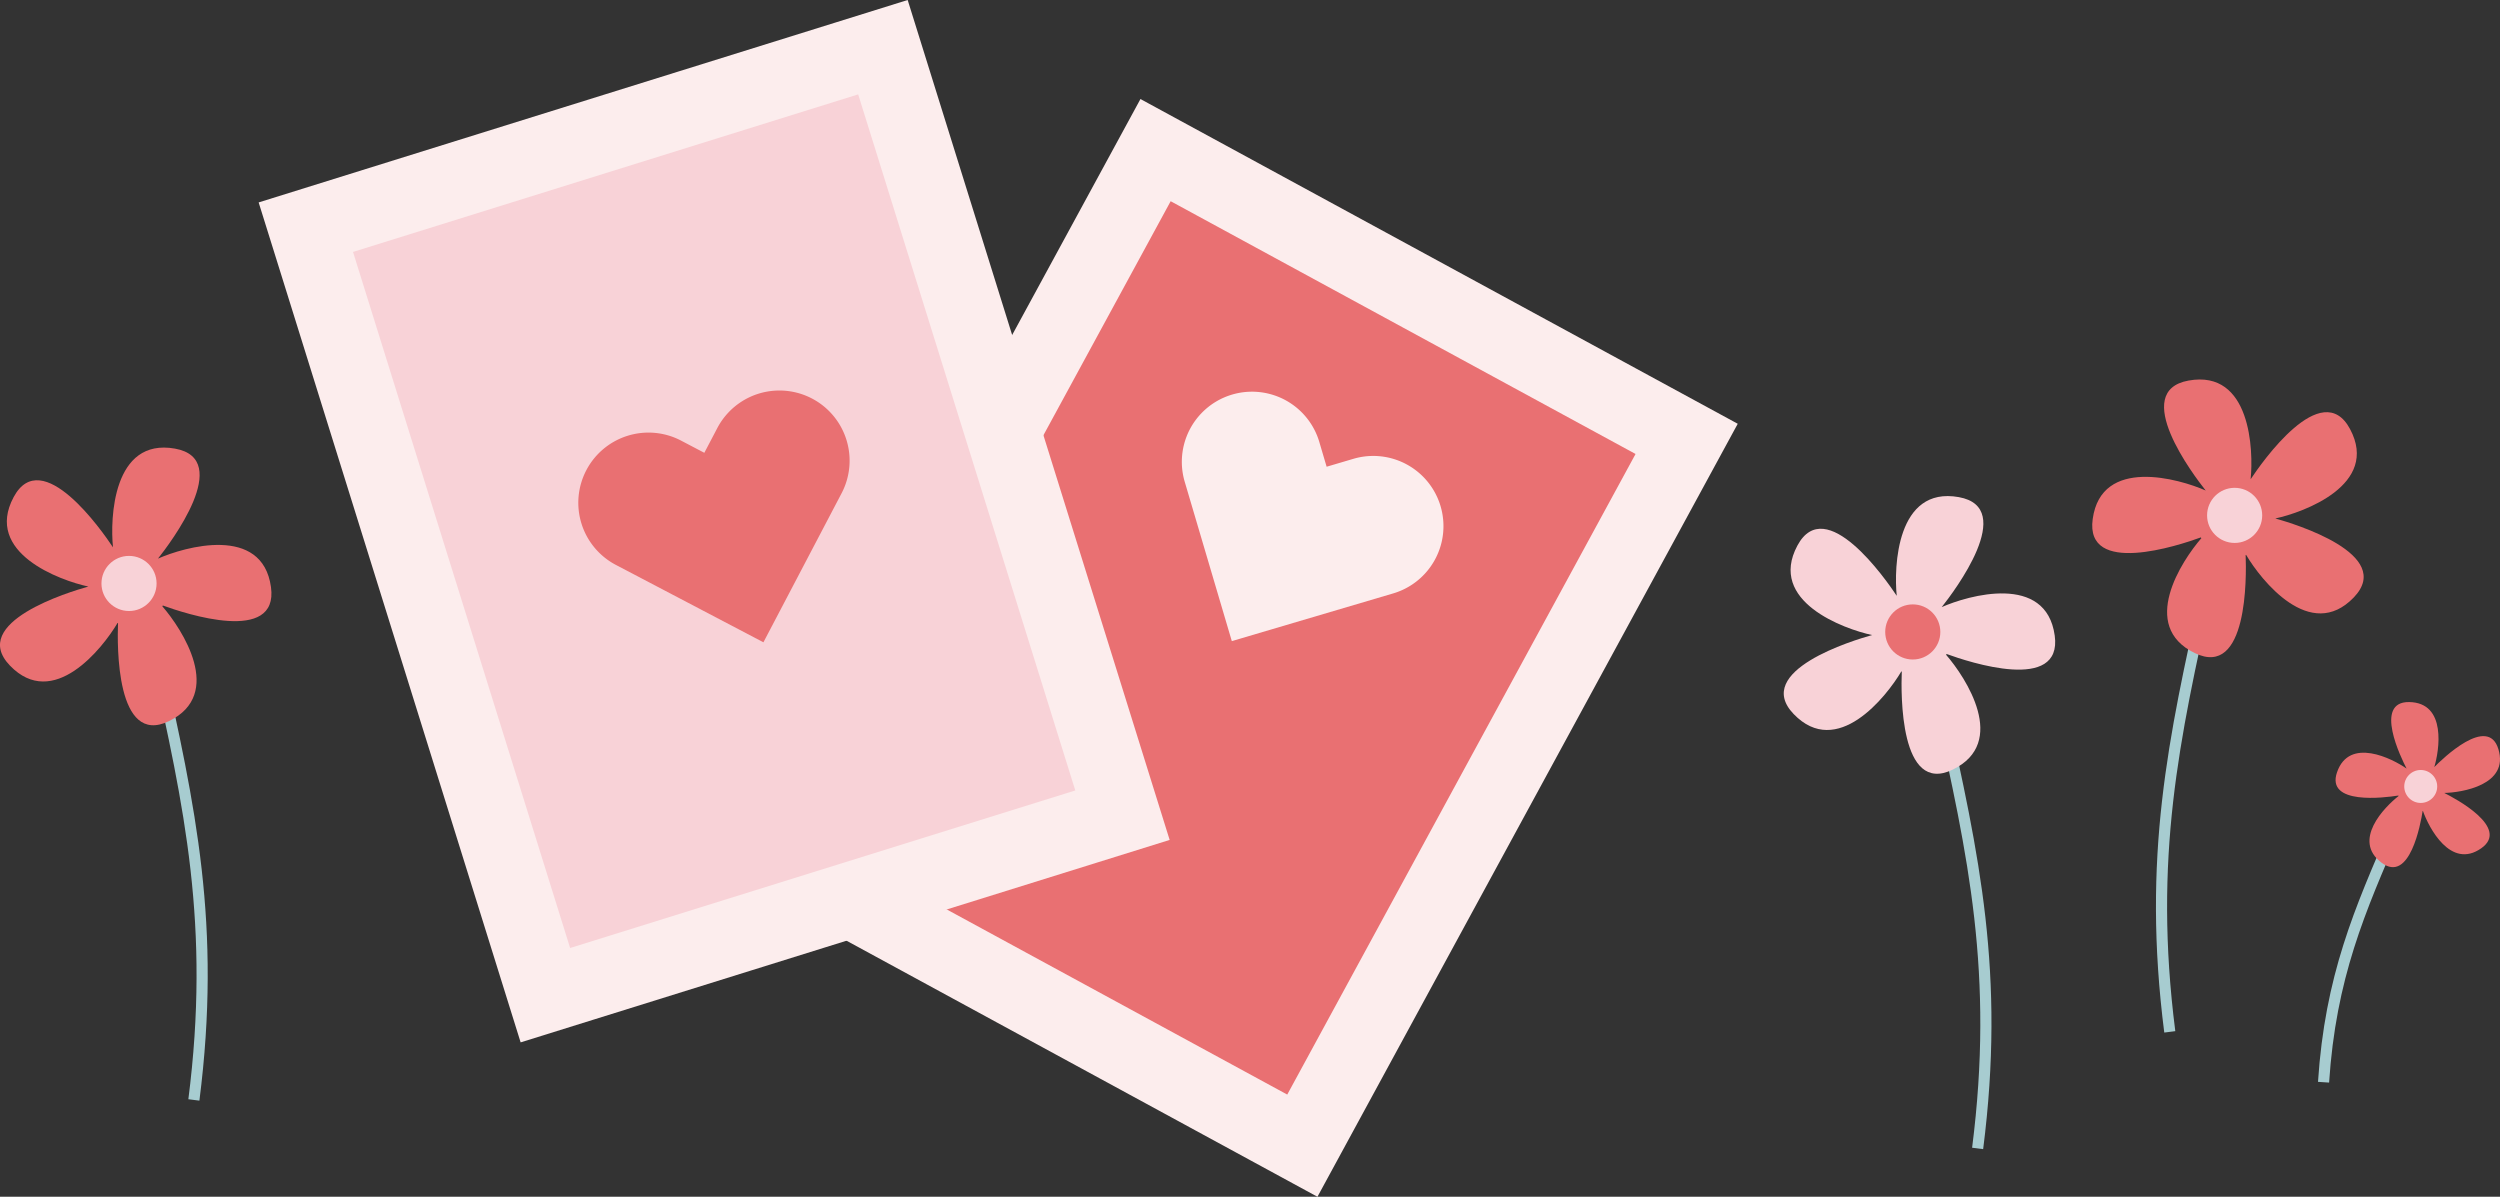
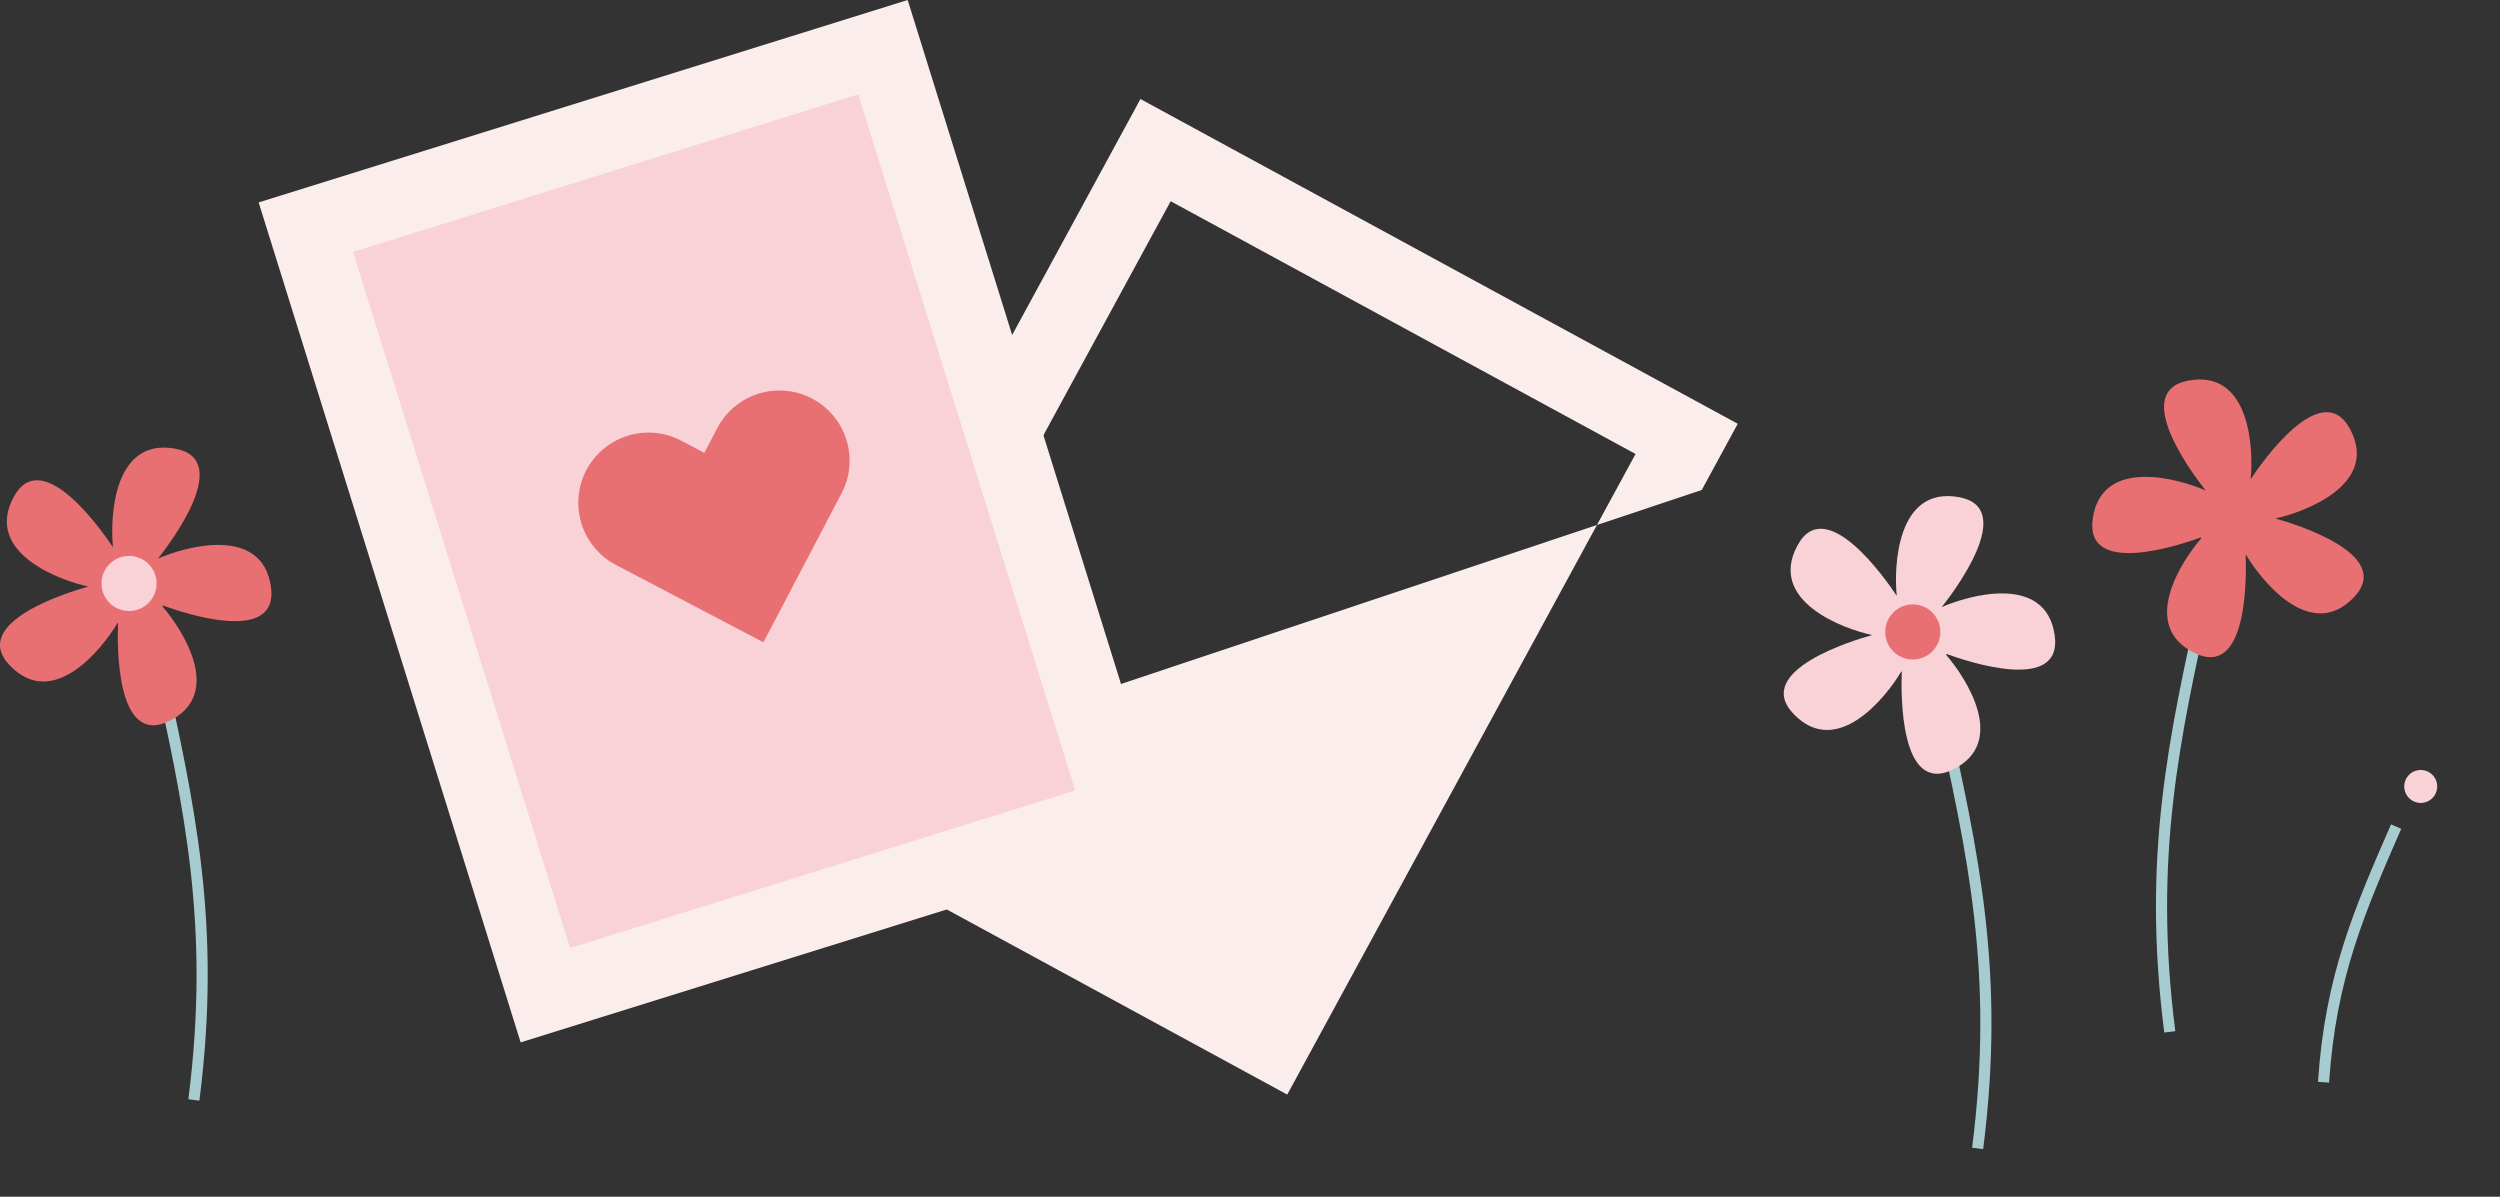
<svg xmlns="http://www.w3.org/2000/svg" viewBox="0 0 498.047 238.418" width="100%" style="vertical-align: middle; max-width: 100%; width: 100%;">
  <rect x="0" y="0" width="498.047" height="238.418" fill="#333333" stroke="none" />
  <g>
    <g>
-       <rect x="164.694" y="68.858" width="160.273" height="120.43" transform="translate(14.485 282.51) rotate(-61.466)" fill="rgb(233,112,114)" />
-       <path d="M233.218,40.086l92.615,50.357L256.444,218.061l-92.615-50.356L233.218,40.086M227.2,19.729l-7.17,13.187L150.642,160.535l-7.17,13.187,13.187,7.17,92.615,50.356,13.187,7.17,7.17-13.187L339.02,97.613l7.17-13.188L333,77.255,240.388,26.9,227.2,19.729Z" fill="rgb(252,237,237)" />
-       <path d="M245.4,127.722l-9.382-31.745a13.98,13.98,0,0,1,26.814-7.926l1.457,4.931,5.332-1.576a13.98,13.98,0,1,1,7.926,26.814Z" fill="rgb(252,237,237)" />
+       <path d="M233.218,40.086l92.615,50.357L256.444,218.061l-92.615-50.356L233.218,40.086M227.2,19.729l-7.17,13.187L150.642,160.535L339.02,97.613l7.17-13.188L333,77.255,240.388,26.9,227.2,19.729Z" fill="rgb(252,237,237)" />
      <rect x="82.057" y="23.694" width="120.43" height="160.273" transform="translate(-24.463 47.072) rotate(-17.323)" fill="rgb(248,210,215)" />
      <path d="M170.965,18.8l43.253,138.674L113.58,188.862,70.327,50.188,170.965,18.8M180.825,0,166.5,4.469,65.857,35.859,51.528,40.328,56,54.658,99.25,193.332l4.47,14.329,14.329-4.469L218.687,171.8l14.33-4.47L228.547,153,185.294,14.33,180.825,0Z" fill="rgb(252,237,237)" />
      <path d="M152.088,127.957l-29.315-15.375A13.981,13.981,0,1,1,135.761,87.82l4.553,2.388,2.583-4.924a13.98,13.98,0,0,1,24.761,12.987Z" fill="rgb(233,112,114)" />
      <path d="M395.081,228.93l-2.2-.281c4.416-34.591-.8-58.083-7.414-87.825l2.163-.481C394.288,170.3,399.546,193.955,395.081,228.93Z" fill="rgb(167,204,208)" />
      <path d="M358.073,108.693c-5.948,11.114,9.285,16.622,14.889,17.821-3.764,1.046-23.893,7.135-15.635,15.733,8.634,8.989,18.453-3.407,21.45-8.481.03.009.062.015.093.024-.172,4.337-.43,24.655,10.139,19.535,11.1-5.374,2.646-18.324-1.313-22.879.033-.053.065-.106.1-.16,4.415,1.613,23.124,7.809,21.542-3.668-1.72-12.483-17.269-7.994-22.514-5.67l0,0c2.443-3.075,15.124-19.813,3.4-21.913C377.807,96.811,377.276,113,377.867,118.7,375.71,115.443,363.7,98.182,358.073,108.693Z" fill="rgb(248,210,215)" />
      <circle cx="381.061" cy="125.897" r="5.49" fill="rgb(233,112,114)" />
      <path d="M464,215.672l-2.211-.146c1.386-21.115,7.2-34.435,14.548-51.3l2.031.886C471.1,181.779,465.359,194.942,464,215.672Z" fill="rgb(167,204,208)" />
-       <path d="M497.717,149.21c2.219,7.2-7.353,8.695-10.78,8.757,2.09,1.045,13.209,6.923,7.377,11.025-6.1,4.289-10.442-4.112-11.62-7.433-.019,0-.038,0-.057,0-.4,2.566-2.57,14.523-8.188,10.307-5.9-4.425.544-11.059,3.389-13.28-.013-.035-.026-.07-.038-.1-2.777.442-14.468,1.938-12.226-4.619,2.438-7.13,11.052-2.716,13.865-.751h0c-1.082-2.085-6.61-13.361.514-13.252,7.538.116,6,9.68,5,12.958C486.591,151.154,495.618,142.4,497.717,149.21Z" fill="rgb(233,112,114)" />
      <circle cx="482.254" cy="156.678" r="3.283" fill="rgb(248,210,215)" />
      <path d="M431.163,205.706c-4.464-34.97.793-58.631,7.449-88.587l2.162.481c-6.608,29.744-11.829,53.239-7.414,87.826Z" fill="rgb(167,204,208)" />
      <path d="M468.171,85.469c5.948,11.114-9.285,16.622-14.889,17.821,3.764,1.046,23.893,7.135,15.634,15.733-8.633,8.989-18.452-3.407-21.449-8.481-.031.009-.062.015-.093.024.172,4.338.43,24.655-10.139,19.535-11.1-5.374-2.646-18.323,1.313-22.879-.033-.053-.065-.106-.1-.16-4.415,1.613-23.124,7.809-21.542-3.668,1.72-12.483,17.269-7.994,22.514-5.67l0,0c-2.443-3.075-15.124-19.813-3.4-21.913,12.408-2.222,12.94,13.967,12.348,19.667C450.534,92.219,462.546,74.958,468.171,85.469Z" fill="rgb(233,112,114)" />
-       <circle cx="445.183" cy="102.673" r="5.49" fill="rgb(248,210,215)" />
      <path d="M39.724,219.269l-2.2-.28c4.415-34.587-.806-58.081-7.414-87.826l2.162-.48C38.931,160.638,44.188,184.3,39.724,219.269Z" fill="rgb(167,204,208)" />
      <path d="M2.717,99.032C-3.231,110.146,12,115.655,17.606,116.854c-3.765,1.045-23.894,7.135-15.635,15.733,8.634,8.988,18.453-3.408,21.449-8.482.031.009.062.015.093.024-.171,4.338-.43,24.656,10.14,19.536,11.1-5.375,2.645-18.324-1.313-22.88.033-.052.064-.106.1-.159,4.416,1.613,23.124,7.808,21.543-3.669-1.721-12.483-17.269-7.994-22.514-5.669l0,0c2.444-3.075,15.124-19.812,3.4-21.913C22.451,87.15,21.92,103.34,22.511,109.04,20.353,105.782,8.342,88.521,2.717,99.032Z" fill="rgb(233,112,114)" />
      <circle cx="25.704" cy="116.236" r="5.49" fill="rgb(248,210,215)" />
    </g>
  </g>
</svg>